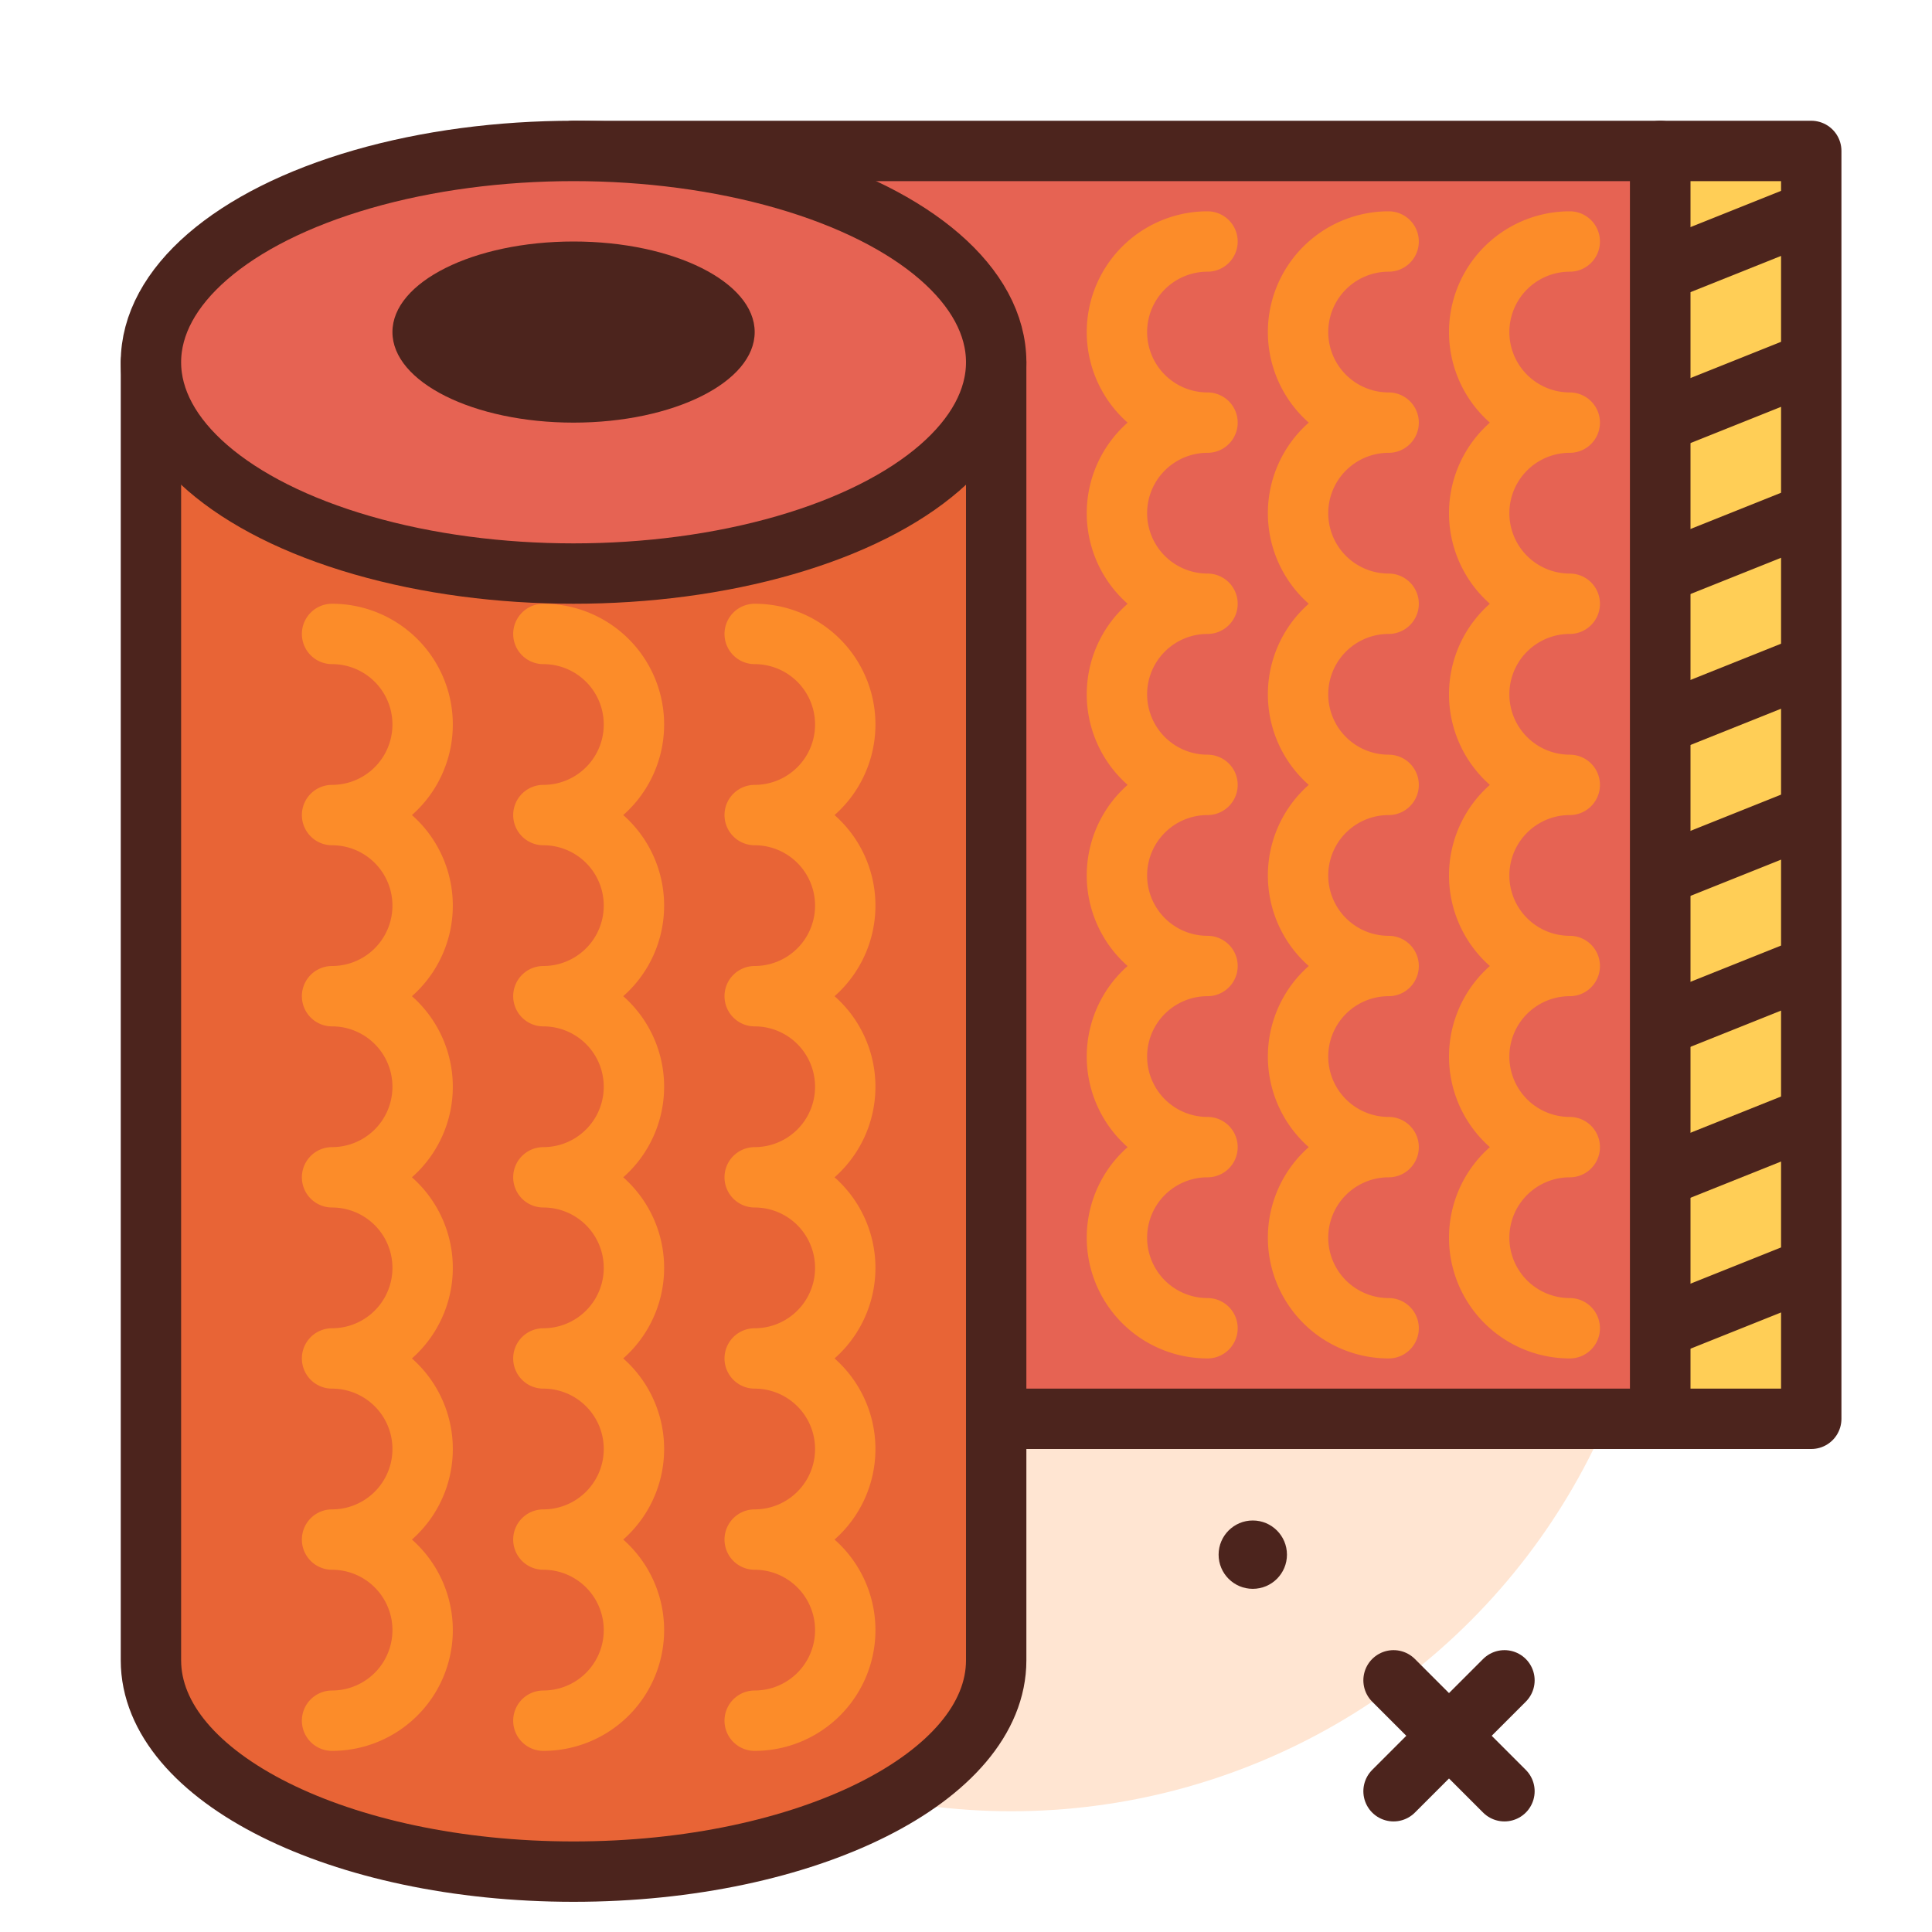
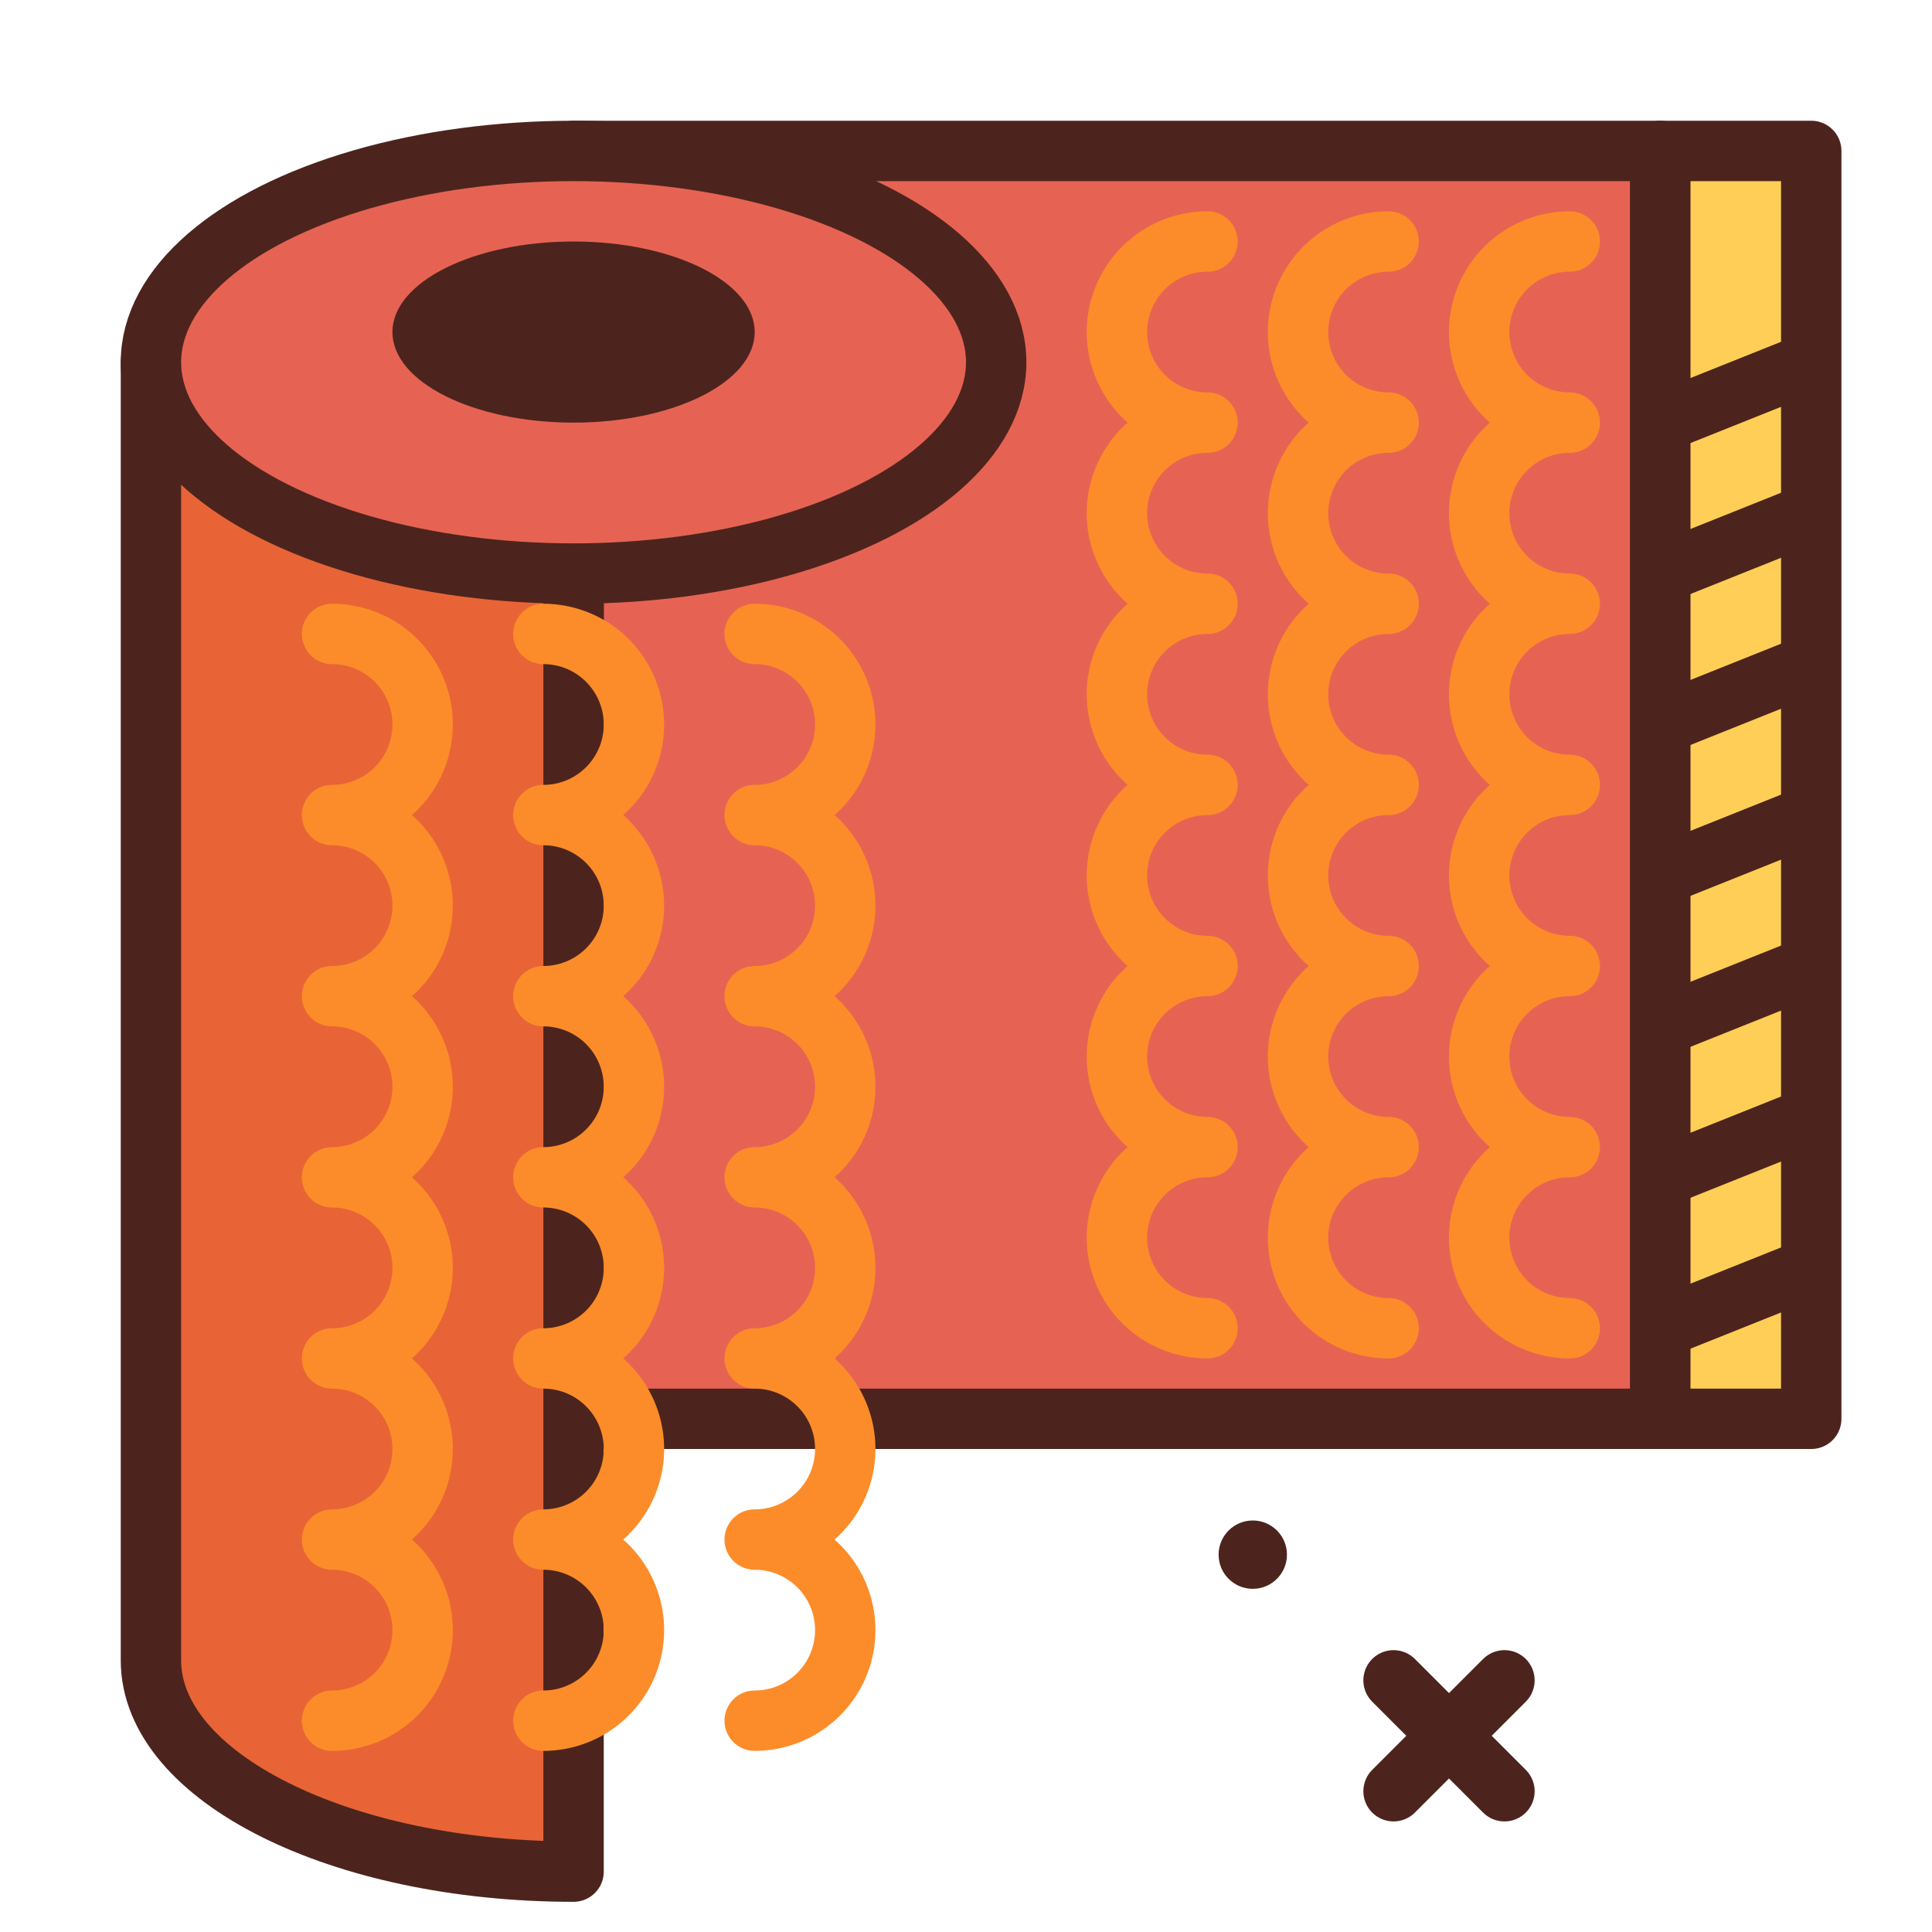
<svg xmlns="http://www.w3.org/2000/svg" width="800px" height="800px" viewBox="0 0 64 64">
  <title>paper</title>
  <g id="paper">
-     <circle cx="33.5" cy="38.5" r="21.5" style="fill:#ffe5d2" />
    <circle cx="41.5" cy="51.5" r="1.132" style="fill:#4c241d" />
    <line x1="49.837" y1="55.663" x2="46.163" y2="59.337" style="fill:none;stroke:#4c241d;stroke-linecap:round;stroke-linejoin:round;stroke-width:2px" />
    <line x1="46.163" y1="55.663" x2="49.837" y2="59.337" style="fill:none;stroke:#4c241d;stroke-linecap:round;stroke-linejoin:round;stroke-width:2px" />
    <rect x="19" y="5" width="36" height="42" style="fill:#e66353;stroke:#4c241d;stroke-linecap:round;stroke-linejoin:round;stroke-width:2px" />
-     <path d="M5,12V55c0,3.866,6.268,7,14,7s14-3.134,14-7V12Z" style="fill:#e86436;stroke:#4c241d;stroke-linecap:round;stroke-linejoin:round;stroke-width:2px" />
+     <path d="M5,12V55c0,3.866,6.268,7,14,7V12Z" style="fill:#e86436;stroke:#4c241d;stroke-linecap:round;stroke-linejoin:round;stroke-width:2px" />
    <ellipse cx="19" cy="12" rx="14" ry="7" style="fill:#e66353;stroke:#4c241d;stroke-linecap:round;stroke-linejoin:round;stroke-width:2px" />
    <ellipse cx="19" cy="11" rx="6" ry="3" style="fill:#4c241d" />
    <rect x="55" y="5" width="5" height="42" style="fill:#ffce56;stroke:#4c241d;stroke-linecap:round;stroke-linejoin:round;stroke-width:2px" />
-     <line x1="60" y1="7" x2="55" y2="9" style="fill:none;stroke:#4c241d;stroke-linejoin:round;stroke-width:2px" />
    <line x1="60" y1="12" x2="55" y2="14" style="fill:none;stroke:#4c241d;stroke-linejoin:round;stroke-width:2px" />
    <line x1="60" y1="17" x2="55" y2="19" style="fill:none;stroke:#4c241d;stroke-linejoin:round;stroke-width:2px" />
    <line x1="60" y1="22" x2="55" y2="24" style="fill:none;stroke:#4c241d;stroke-linejoin:round;stroke-width:2px" />
    <line x1="60" y1="27" x2="55" y2="29" style="fill:none;stroke:#4c241d;stroke-linejoin:round;stroke-width:2px" />
    <line x1="60" y1="32" x2="55" y2="34" style="fill:none;stroke:#4c241d;stroke-linejoin:round;stroke-width:2px" />
    <line x1="60" y1="37" x2="55" y2="39" style="fill:none;stroke:#4c241d;stroke-linejoin:round;stroke-width:2px" />
    <line x1="60" y1="42" x2="55" y2="44" style="fill:none;stroke:#4c241d;stroke-linejoin:round;stroke-width:2px" />
    <path d="M11,21a3,3,0,0,1,0,6,3,3,0,0,1,0,6,3,3,0,0,1,0,6,3,3,0,0,1,0,6,3,3,0,0,1,0,6,3,3,0,0,1,0,6" style="fill:none;stroke:#fc8c29;stroke-linecap:round;stroke-linejoin:round;stroke-width:2px" />
    <path d="M18,21a3,3,0,0,1,0,6,3,3,0,0,1,0,6,3,3,0,0,1,0,6,3,3,0,0,1,0,6,3,3,0,0,1,0,6,3,3,0,0,1,0,6" style="fill:none;stroke:#fc8c29;stroke-linecap:round;stroke-linejoin:round;stroke-width:2px" />
    <path d="M25,21a3,3,0,0,1,0,6,3,3,0,0,1,0,6,3,3,0,0,1,0,6,3,3,0,0,1,0,6,3,3,0,0,1,0,6,3,3,0,0,1,0,6" style="fill:none;stroke:#fc8c29;stroke-linecap:round;stroke-linejoin:round;stroke-width:2px" />
    <path d="M40,8a3,3,0,0,0,0,6,3,3,0,0,0,0,6,3,3,0,0,0,0,6,3,3,0,0,0,0,6,3,3,0,0,0,0,6,3,3,0,0,0,0,6" style="fill:none;stroke:#fc8c29;stroke-linecap:round;stroke-linejoin:round;stroke-width:2px" />
    <path d="M46,8a3,3,0,0,0,0,6,3,3,0,0,0,0,6,3,3,0,0,0,0,6,3,3,0,0,0,0,6,3,3,0,0,0,0,6,3,3,0,0,0,0,6" style="fill:none;stroke:#fc8c29;stroke-linecap:round;stroke-linejoin:round;stroke-width:2px" />
    <path d="M52,8a3,3,0,0,0,0,6,3,3,0,0,0,0,6,3,3,0,0,0,0,6,3,3,0,0,0,0,6,3,3,0,0,0,0,6,3,3,0,0,0,0,6" style="fill:none;stroke:#fc8c29;stroke-linecap:round;stroke-linejoin:round;stroke-width:2px" />
  </g>
</svg>